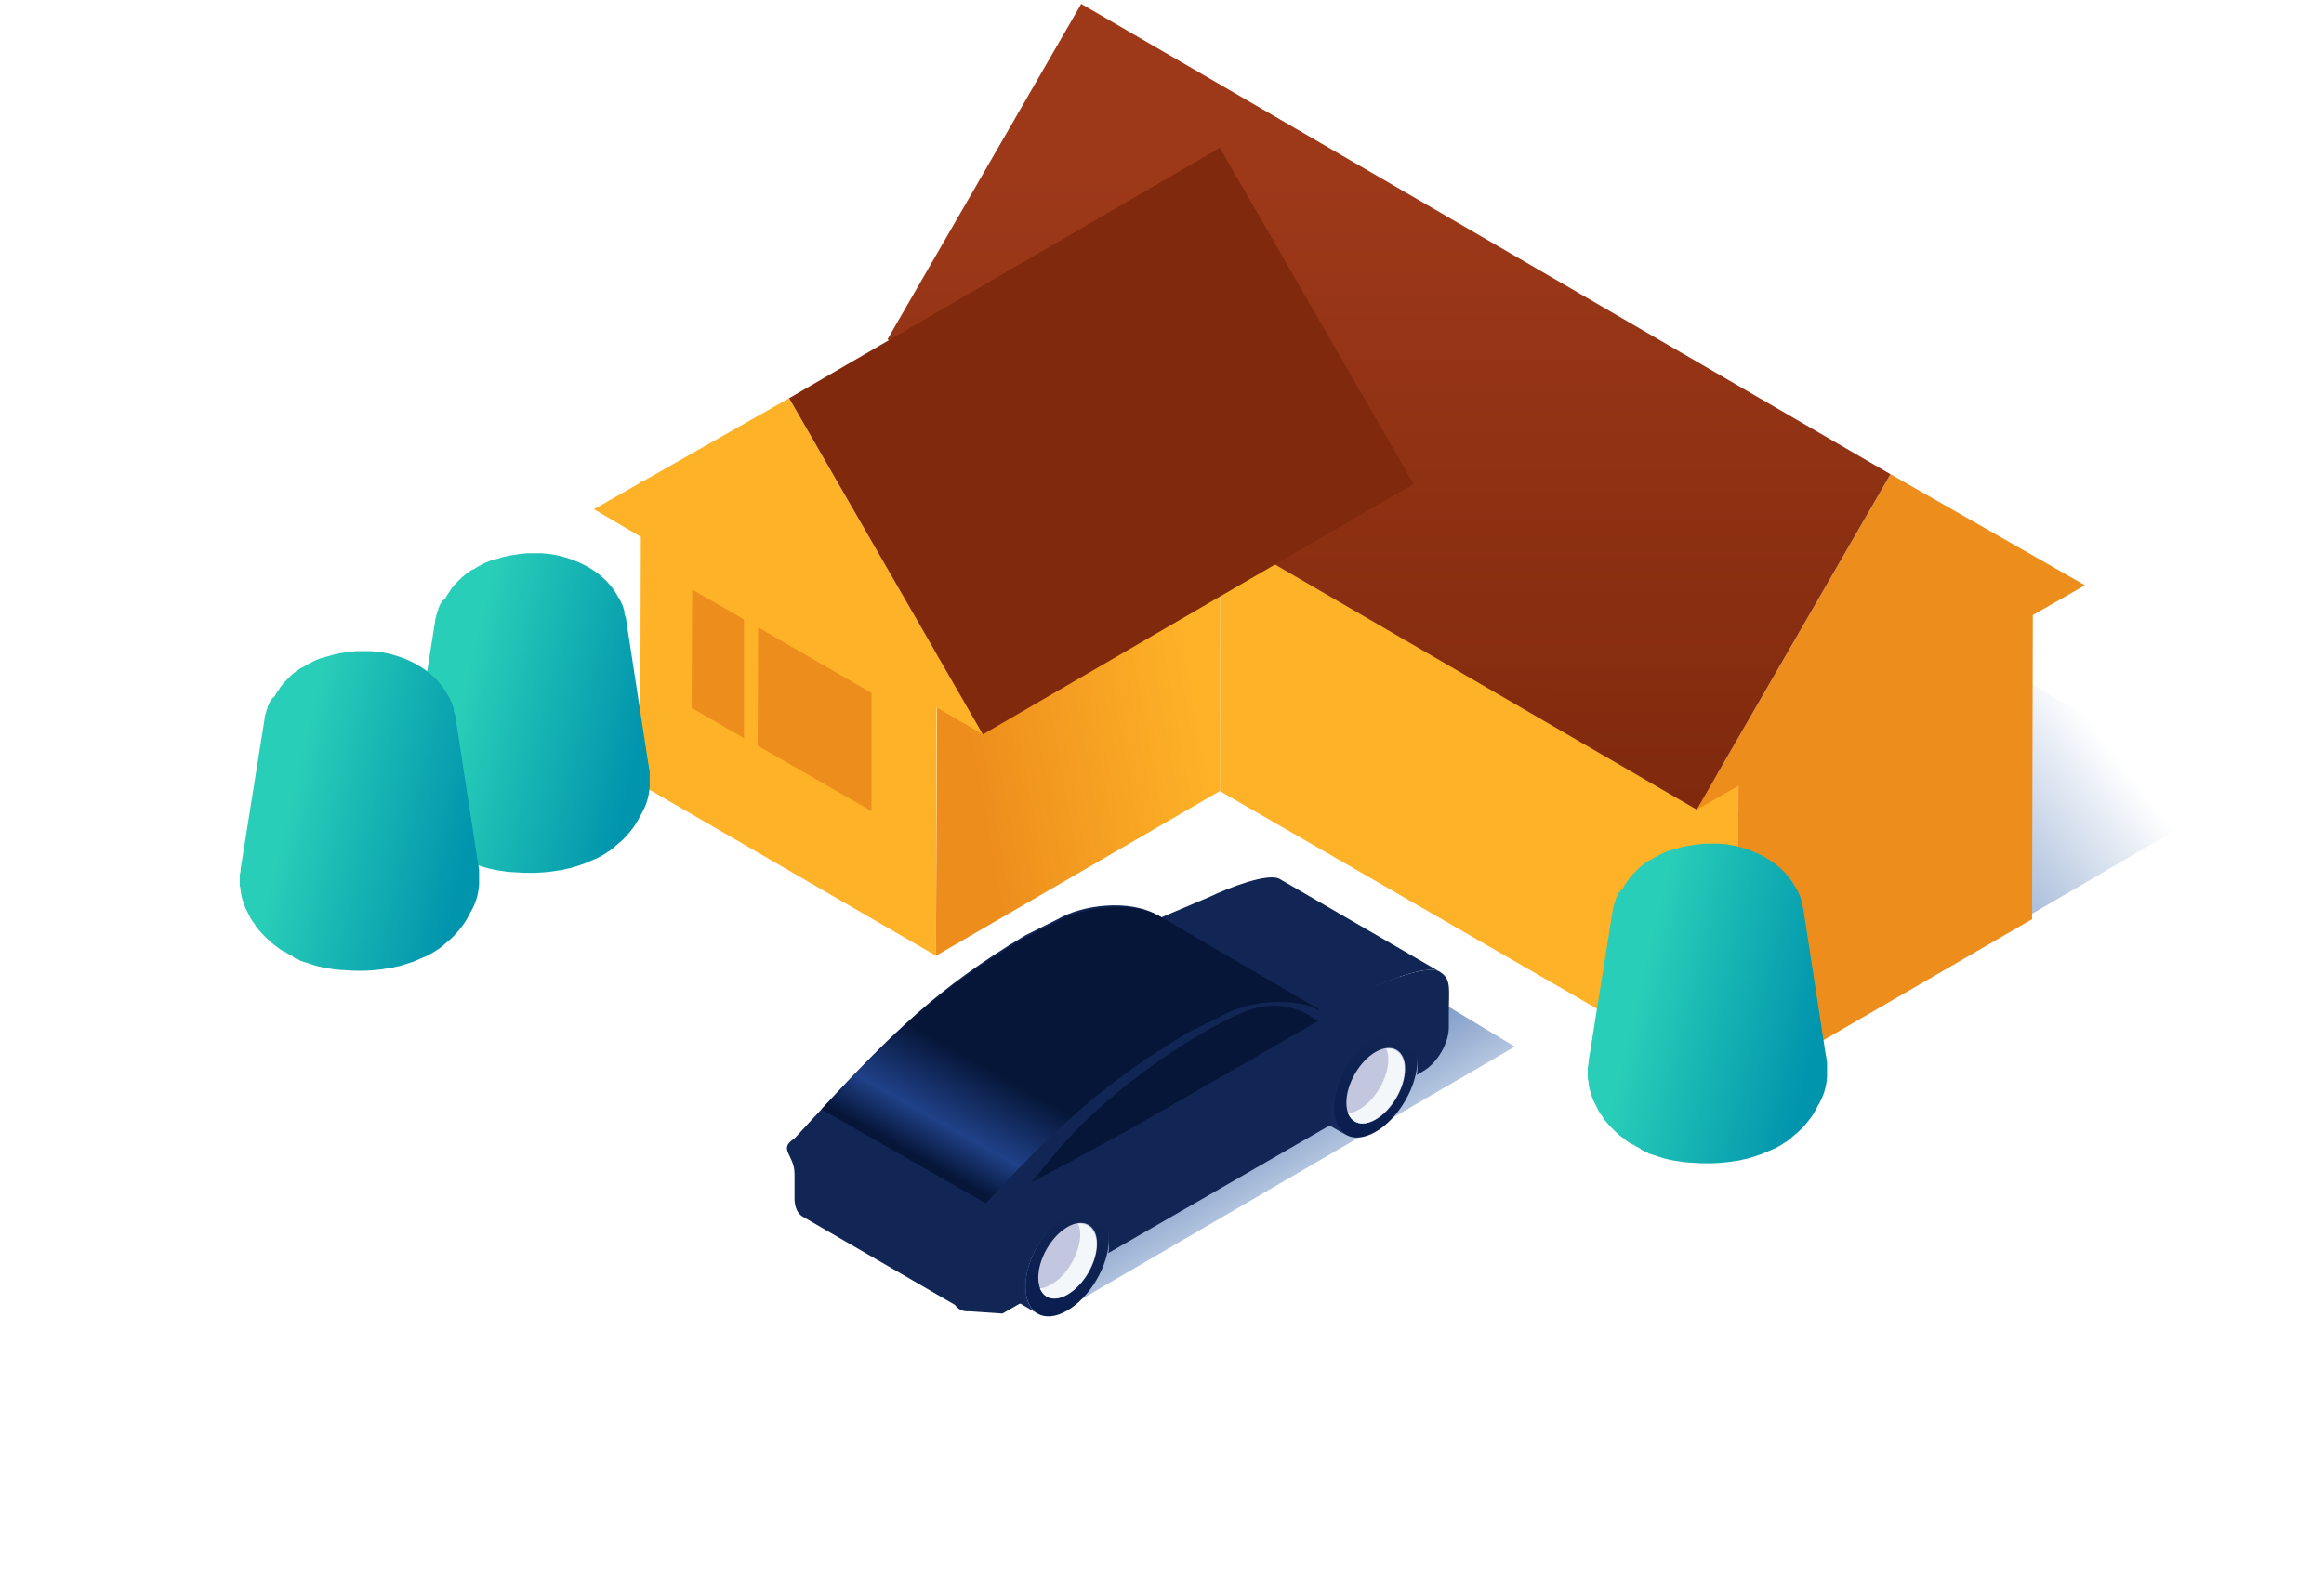
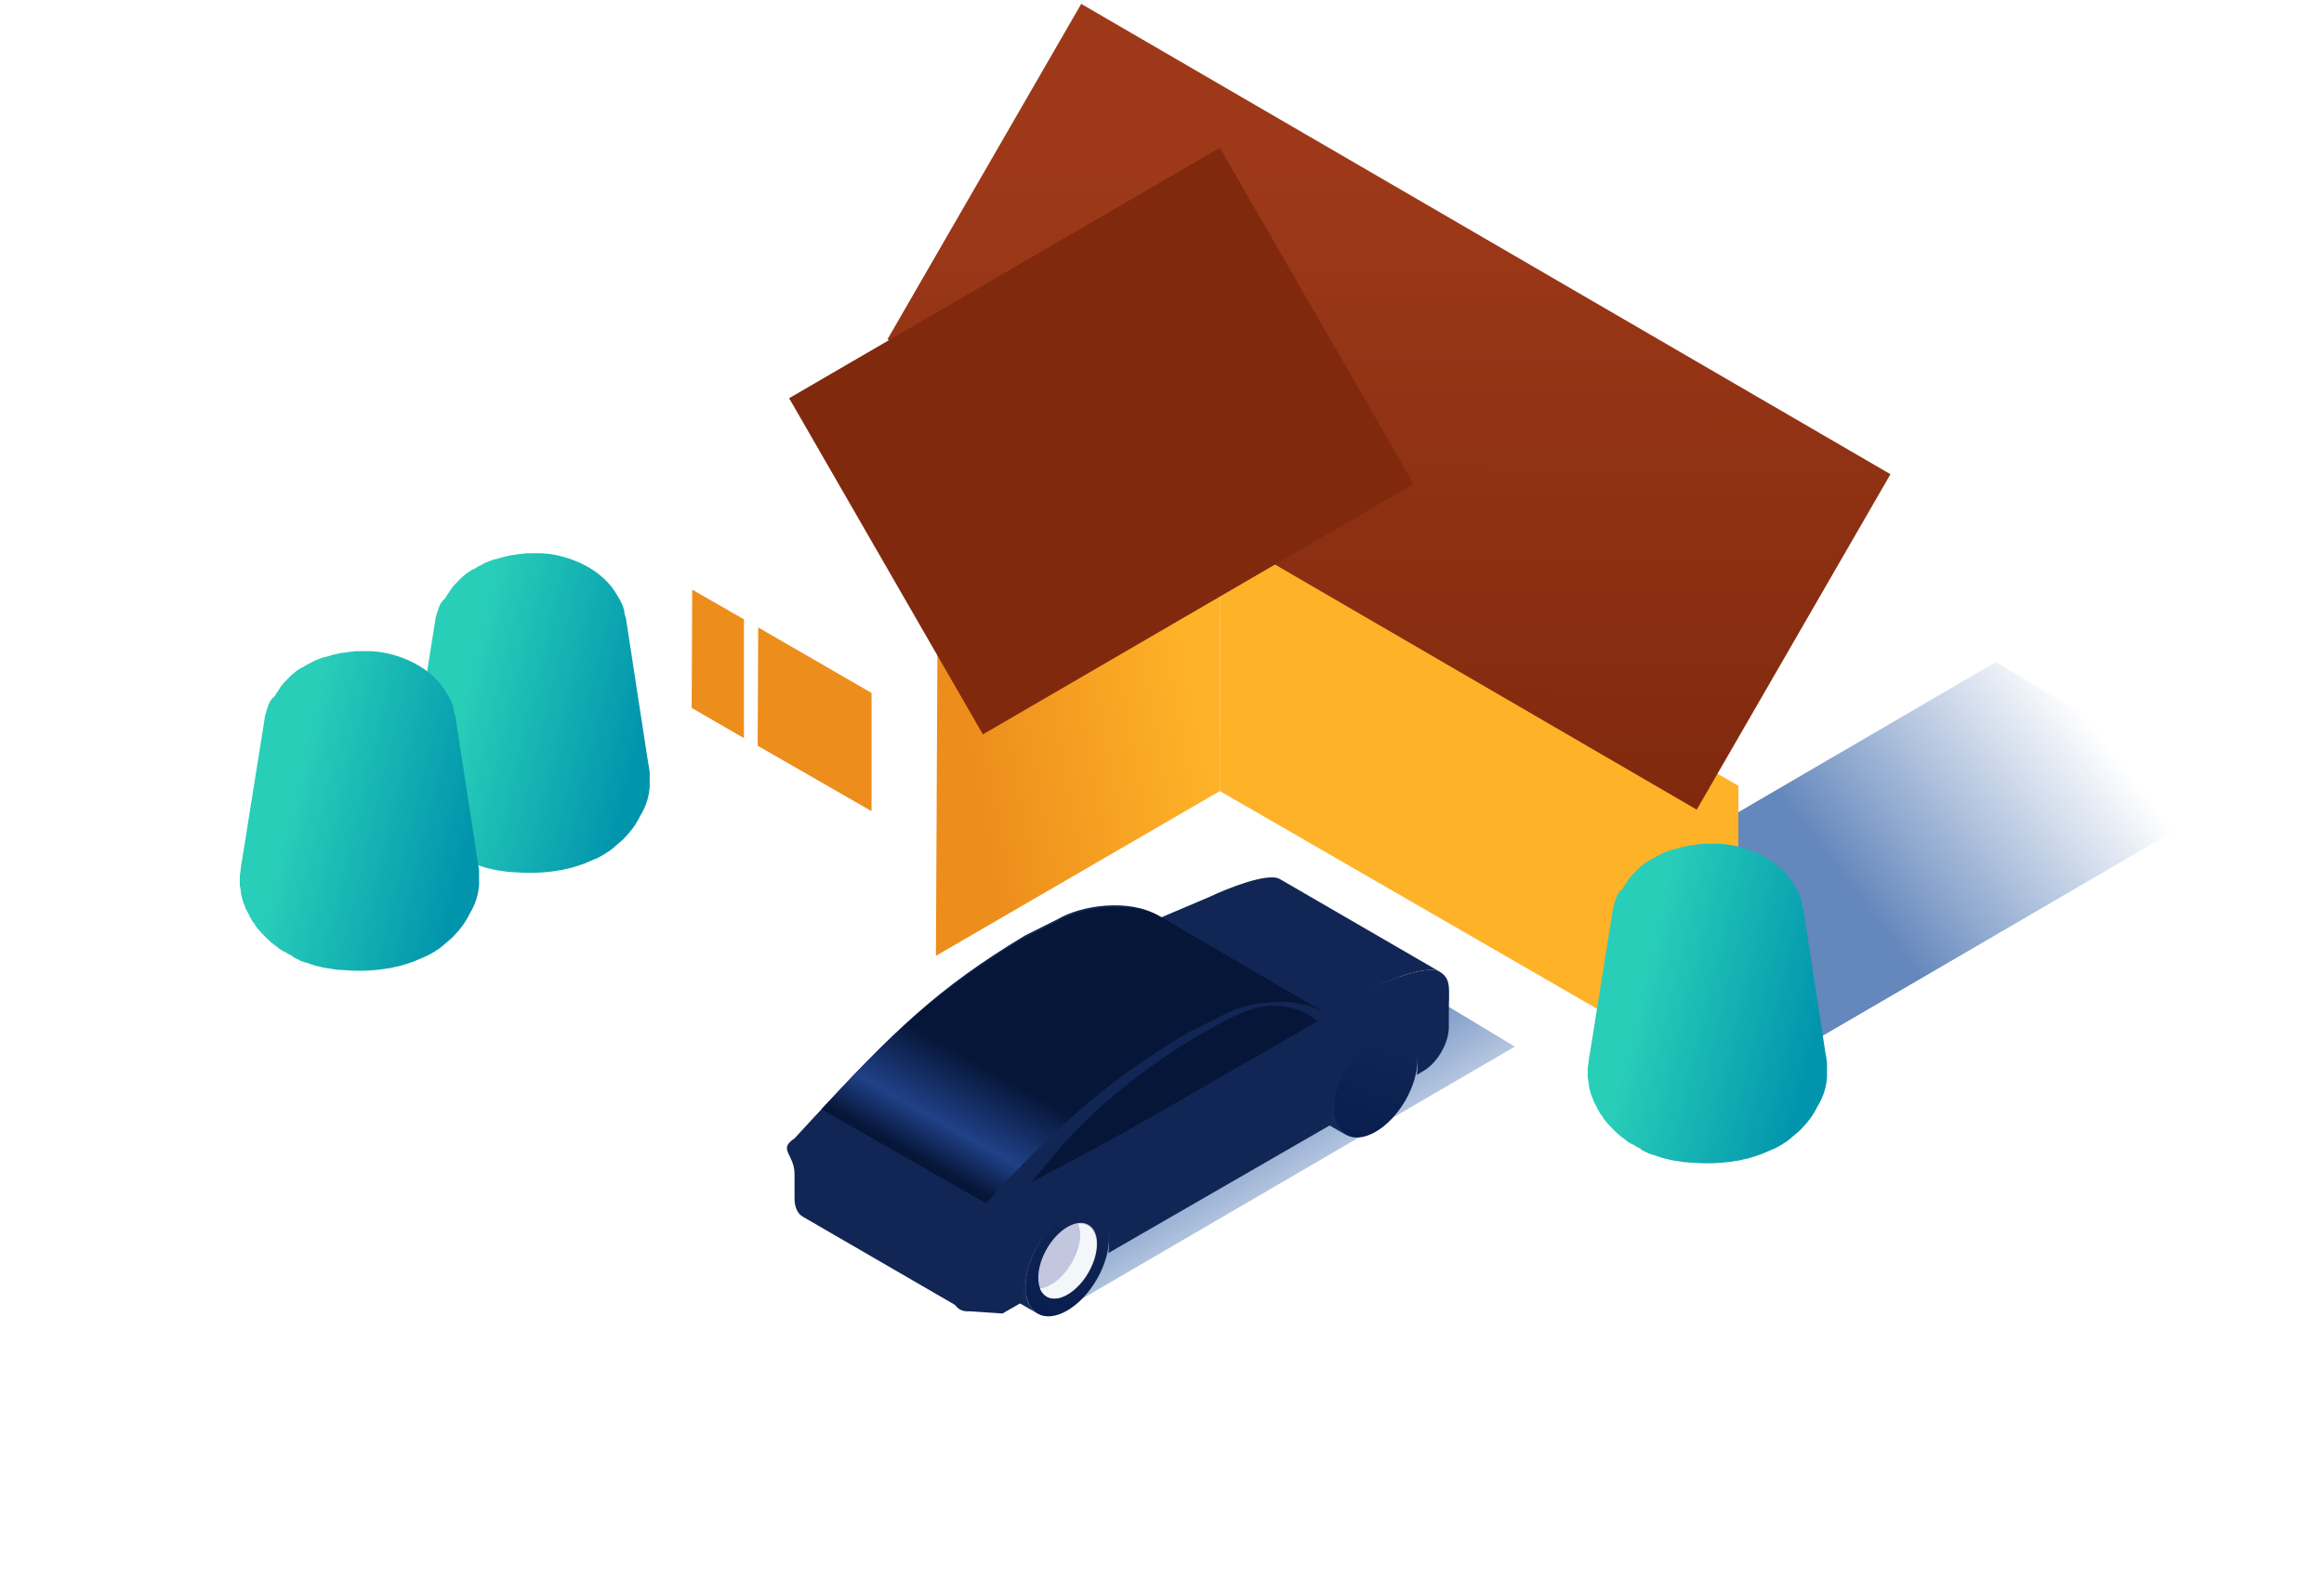
<svg xmlns="http://www.w3.org/2000/svg" width="200" height="136" viewBox="0 0 200 136" fill="none">
  <g clip-path="url(#clip0_24185_71296)">
    <g filter="url(#filter0_d_24185_71296)">
      <rect width="121.815" height="121.815" rx="14.427" transform="matrix(0.866 0.5 -0.866 0.5 100.505 16.107)" fill="white" />
    </g>
    <path d="M149.525 93.43L129.716 81.506L171.756 56.988L191.564 68.927L149.525 93.43Z" fill="url(#paint0_linear_24185_71296)" />
    <path d="M105.041 41.914L104.976 68.091L80.544 82.271L80.672 56.093L105.041 41.914Z" fill="url(#paint1_linear_24185_71296)" />
    <path d="M149.609 67.642L149.545 93.82L104.976 68.091L105.04 41.914L149.609 67.642Z" fill="#FEB228" />
-     <path d="M162.693 40.816L146.019 69.688L149.61 67.635L149.546 93.813L174.877 79.12L174.941 52.943L179.43 50.376L162.693 40.816Z" fill="#ED8D1C" />
    <path d="M146.018 69.691L76.375 29.206L93.048 0.334L162.691 40.819L146.018 69.691Z" fill="url(#paint2_linear_24185_71296)" />
-     <path d="M84.585 63.21L80.673 56.344V56.088L80.416 55.959L67.911 34.273L55.278 41.459L55.15 41.395V41.523L51.11 43.833L55.15 46.207L55.086 67.508L80.545 82.265L80.609 60.9L84.585 63.21Z" fill="#FEB228" />
    <path d="M67.912 34.276L104.978 12.719L121.651 41.655L84.585 63.213L67.912 34.276Z" fill="#80290D" />
    <path d="M64.02 53.31L59.57 50.754L59.523 60.932L64.02 63.535V53.31Z" fill="#ED8D1C" />
    <path d="M75.003 59.643L65.251 54.01L65.204 64.188L75.003 69.821V59.643Z" fill="#ED8D1C" />
    <path d="M55.91 67.742C55.91 67.711 55.91 67.711 55.91 67.679C55.91 67.616 55.91 67.553 55.91 67.49C55.91 67.395 55.91 67.332 55.91 67.237C55.91 67.205 55.91 67.174 55.91 67.111C55.91 67.016 55.91 66.921 55.91 66.795C55.91 66.795 55.91 66.795 55.91 66.763C55.91 66.731 55.91 66.731 55.91 66.7C55.91 66.668 55.91 66.605 55.91 66.574V66.542C55.91 66.542 55.91 66.542 55.91 66.51V66.447C55.91 66.416 55.91 66.353 55.879 66.321C55.879 66.289 55.879 66.289 55.879 66.258C55.879 66.195 55.847 66.1 55.847 66.037V66.005C55.816 65.91 55.816 65.784 55.784 65.689C55.152 61.583 54.521 57.476 53.889 53.37C53.889 53.37 53.889 53.37 53.889 53.338C53.889 53.307 53.889 53.307 53.889 53.275V53.307C53.889 53.244 53.857 53.149 53.826 53.086C53.826 53.054 53.794 53.023 53.794 52.991C53.763 52.928 53.763 52.833 53.731 52.77V52.707V52.675V52.644C53.731 52.644 53.731 52.644 53.731 52.612C53.731 52.612 53.731 52.612 53.731 52.58C53.699 52.517 53.699 52.486 53.668 52.422V52.391C53.668 52.359 53.636 52.328 53.636 52.264V52.233C53.636 52.233 53.636 52.233 53.636 52.264C53.636 52.233 53.605 52.233 53.605 52.201V52.17C53.541 52.043 53.478 51.885 53.415 51.759C53.352 51.664 53.289 51.506 53.162 51.317C52.499 50.117 51.488 49.264 50.351 48.663C49.024 47.969 47.729 47.716 47.003 47.653H46.971C46.94 47.653 46.94 47.653 46.94 47.653C46.782 47.621 46.592 47.621 46.403 47.621H46.371C46.308 47.621 46.213 47.621 46.118 47.621H46.087C46.118 47.621 46.118 47.621 46.15 47.621C46.087 47.621 45.992 47.621 45.929 47.621C45.897 47.621 45.866 47.621 45.834 47.621H45.803C45.739 47.621 45.676 47.621 45.613 47.621C45.581 47.621 45.55 47.621 45.518 47.621H45.487C45.329 47.621 45.171 47.621 45.044 47.653C44.95 47.653 44.855 47.684 44.76 47.684C44.697 47.684 44.634 47.684 44.571 47.716H44.539C44.539 47.716 44.349 47.747 44.097 47.779C44.097 47.779 44.097 47.779 44.065 47.779H44.034C43.907 47.811 43.749 47.842 43.623 47.874C43.591 47.874 43.528 47.905 43.465 47.905C43.307 47.937 43.181 47.969 43.023 48.032C42.896 48.063 42.77 48.095 42.675 48.127C42.675 48.127 42.675 48.127 42.644 48.127H42.612C42.517 48.158 42.423 48.19 42.328 48.221C42.296 48.221 42.265 48.253 42.233 48.253C42.202 48.253 42.202 48.253 42.17 48.284H42.138C42.107 48.284 42.107 48.316 42.075 48.316C41.98 48.348 41.854 48.411 41.759 48.442L41.696 48.474C41.664 48.474 41.664 48.505 41.633 48.505C41.601 48.505 41.601 48.537 41.57 48.537L41.538 48.569C41.349 48.663 41.191 48.727 41.096 48.79C41.001 48.853 40.875 48.916 40.748 49.011H40.717C40.717 49.011 40.717 49.011 40.685 49.011C40.559 49.074 40.433 49.169 40.306 49.264C40.306 49.264 40.306 49.264 40.275 49.264C40.054 49.453 39.738 49.674 39.548 49.895C39.485 49.959 39.453 49.99 39.39 50.053L39.359 50.085C39.327 50.117 39.295 50.18 39.232 50.211C39.138 50.306 39.074 50.401 39.011 50.464C38.98 50.496 38.98 50.527 38.948 50.527C38.916 50.59 38.853 50.654 38.822 50.717C38.79 50.748 38.758 50.78 38.758 50.811L38.727 50.843C38.727 50.843 38.727 50.843 38.727 50.875C38.664 50.938 38.632 51.001 38.569 51.096C38.537 51.127 38.537 51.159 38.506 51.191L38.474 51.222L38.443 51.285C38.411 51.348 38.379 51.38 38.348 51.443C38.348 51.443 38.348 51.443 38.348 51.475C38.032 51.727 37.906 51.949 37.842 52.106C37.811 52.201 37.779 52.296 37.716 52.391V52.422V52.454V52.486C37.716 52.517 37.716 52.517 37.684 52.549C37.684 52.58 37.684 52.58 37.653 52.612V52.644C37.621 52.707 37.59 52.801 37.59 52.865V52.896V52.865C37.59 52.896 37.59 52.928 37.558 52.928C37.527 52.991 37.527 53.023 37.527 53.054C37.527 53.086 37.495 53.149 37.495 53.181C37.495 53.212 37.495 53.244 37.463 53.244C37.463 53.275 37.463 53.275 37.463 53.307C37.463 53.307 37.463 53.307 37.463 53.338V53.37C36.8 57.476 36.168 61.551 35.505 65.657C35.473 65.752 35.473 65.847 35.442 65.973V66.005V66.037C35.442 66.1 35.41 66.163 35.41 66.226V66.289V66.258C35.41 66.353 35.379 66.416 35.379 66.51C35.379 66.542 35.379 66.574 35.379 66.574V66.605C35.315 66.826 35.315 66.921 35.315 67.174V67.205V67.237C35.315 67.395 35.315 67.49 35.315 67.616C35.315 67.679 35.315 67.711 35.315 67.711C35.315 67.711 35.315 67.711 35.315 67.742C35.315 67.742 35.315 67.742 35.315 67.774C35.315 67.805 35.315 67.869 35.347 67.9V67.932L35.379 68.09C35.379 68.058 35.379 67.995 35.379 67.963C35.379 67.995 35.379 68.027 35.379 68.058V68.09V68.121C35.379 68.184 35.379 68.248 35.41 68.279V68.311C35.41 68.343 35.41 68.343 35.41 68.374C35.41 68.406 35.41 68.406 35.41 68.437C35.442 68.595 35.473 68.722 35.505 68.848C35.505 68.879 35.536 68.911 35.536 68.943C35.536 68.943 35.536 68.943 35.536 68.974C35.568 69.037 35.568 69.132 35.6 69.195L35.631 69.258C35.631 69.29 35.663 69.353 35.663 69.385L35.694 69.416C35.726 69.511 35.758 69.606 35.789 69.701C35.789 69.732 35.821 69.764 35.852 69.827C35.852 69.827 35.852 69.859 35.884 69.89C35.947 69.985 36.01 70.175 36.137 70.364C36.137 70.364 36.137 70.364 36.137 70.396C36.2 70.554 36.326 70.712 36.421 70.901L36.453 70.933C36.453 70.933 36.453 70.964 36.484 70.964C36.484 70.964 36.484 70.996 36.516 70.996C36.516 71.027 36.547 71.027 36.547 71.059C36.579 71.091 36.611 71.154 36.642 71.185C36.642 71.185 36.642 71.185 36.642 71.217L36.674 71.249V71.28L36.705 71.312C36.737 71.375 36.769 71.406 36.8 71.438C36.895 71.533 36.958 71.628 37.021 71.691C37.116 71.817 37.211 71.912 37.337 72.038C37.4 72.101 37.463 72.165 37.527 72.228C37.558 72.259 37.621 72.323 37.653 72.354C37.653 72.354 37.653 72.354 37.684 72.386L37.716 72.417C37.779 72.48 37.842 72.512 37.874 72.575C37.906 72.607 37.969 72.638 38 72.67C38.063 72.733 38.127 72.796 38.19 72.828C38.221 72.859 38.253 72.891 38.316 72.923C38.443 73.017 38.537 73.081 38.632 73.175C38.758 73.27 38.948 73.397 39.169 73.523C39.169 73.523 39.169 73.523 39.201 73.523H39.232C39.232 73.523 39.232 73.523 39.264 73.523C39.264 73.523 39.295 73.523 39.295 73.554L39.327 73.586C39.453 73.681 39.611 73.744 39.801 73.839C39.801 73.839 39.832 73.839 39.832 73.87C39.832 73.87 39.864 73.87 39.864 73.902C39.864 73.902 39.896 73.902 39.896 73.933L39.927 73.965C40.117 74.06 40.275 74.155 40.464 74.218C40.464 74.218 40.496 74.218 40.496 74.249C40.527 74.249 40.527 74.249 40.527 74.281C40.559 74.281 40.59 74.312 40.654 74.312C40.748 74.344 40.843 74.376 40.938 74.407L41.033 74.439H41.064C41.096 74.439 41.127 74.471 41.159 74.471C41.412 74.565 41.601 74.628 41.822 74.692C41.854 74.692 41.917 74.723 41.949 74.723C42.044 74.755 42.107 74.755 42.202 74.786H42.233C42.423 74.85 42.928 74.944 43.654 75.039C43.654 75.039 43.654 75.039 43.686 75.039C43.718 75.039 43.718 75.039 43.749 75.039H43.781C43.939 75.071 44.065 75.071 44.128 75.071C44.16 75.071 44.191 75.071 44.191 75.071C45.202 75.165 46.34 75.165 47.54 75.007C47.761 74.976 47.982 74.944 48.14 74.913C48.172 74.913 48.203 74.913 48.203 74.913C48.33 74.881 48.424 74.881 48.519 74.85C48.709 74.786 48.993 74.755 49.182 74.692C49.53 74.597 49.909 74.471 50.351 74.312L50.414 74.281C50.572 74.218 50.699 74.155 50.856 74.091C50.951 74.06 51.014 74.028 51.078 73.997C51.141 73.965 51.236 73.933 51.299 73.902C51.299 73.902 51.299 73.902 51.33 73.902C51.394 73.87 51.488 73.807 51.551 73.775C51.551 73.775 51.551 73.775 51.583 73.775C51.615 73.744 51.646 73.744 51.678 73.712C51.994 73.554 52.152 73.428 52.341 73.302C52.341 73.302 52.341 73.302 52.373 73.302C52.499 73.207 52.625 73.112 52.783 72.986C52.815 72.954 52.846 72.954 52.846 72.923C53.036 72.765 53.289 72.544 53.478 72.386L53.51 72.354C53.605 72.259 53.699 72.196 53.763 72.101C54.268 71.596 54.742 70.964 55.089 70.238C55.658 69.322 55.847 68.5 55.91 67.742Z" fill="url(#paint3_linear_24185_71296)" />
    <path d="M41.23 76.168C41.23 76.136 41.23 76.136 41.23 76.105C41.23 76.042 41.23 75.979 41.23 75.915C41.23 75.821 41.23 75.757 41.23 75.663C41.23 75.631 41.23 75.6 41.23 75.536C41.23 75.442 41.23 75.347 41.23 75.221C41.23 75.221 41.23 75.221 41.23 75.189C41.23 75.157 41.23 75.157 41.23 75.126C41.23 75.094 41.23 75.031 41.23 74.999V74.968C41.23 74.968 41.23 74.968 41.23 74.936V74.873C41.23 74.841 41.23 74.778 41.199 74.747C41.199 74.715 41.199 74.715 41.199 74.683C41.199 74.62 41.167 74.526 41.167 74.462V74.431C41.136 74.336 41.136 74.21 41.104 74.115C40.472 70.008 39.841 65.902 39.209 61.796C39.209 61.796 39.209 61.796 39.209 61.764C39.209 61.733 39.209 61.733 39.209 61.701V61.733C39.209 61.669 39.177 61.575 39.146 61.511C39.146 61.48 39.114 61.448 39.114 61.417C39.083 61.354 39.083 61.259 39.051 61.196V61.133V61.101V61.069C39.051 61.069 39.051 61.069 39.051 61.038C39.051 61.038 39.051 61.038 39.051 61.006C39.019 60.943 39.019 60.911 38.988 60.848V60.817C38.988 60.785 38.956 60.753 38.956 60.69V60.659C38.956 60.659 38.956 60.659 38.956 60.69C38.956 60.659 38.925 60.659 38.925 60.627V60.596C38.861 60.469 38.798 60.311 38.735 60.185C38.672 60.09 38.609 59.932 38.482 59.743C37.819 58.542 36.808 57.689 35.671 57.089C34.344 56.394 33.049 56.142 32.323 56.078H32.291C32.26 56.078 32.26 56.078 32.26 56.078C32.102 56.047 31.912 56.047 31.723 56.047H31.691C31.628 56.047 31.533 56.047 31.438 56.047H31.407C31.438 56.047 31.438 56.047 31.47 56.047C31.407 56.047 31.312 56.047 31.249 56.047C31.217 56.047 31.186 56.047 31.154 56.047H31.122C31.059 56.047 30.996 56.047 30.933 56.047C30.901 56.047 30.87 56.047 30.838 56.047H30.807C30.649 56.047 30.491 56.047 30.364 56.078C30.27 56.078 30.175 56.11 30.08 56.11C30.017 56.11 29.954 56.11 29.891 56.142H29.859C29.859 56.142 29.669 56.173 29.417 56.205C29.417 56.205 29.417 56.205 29.385 56.205H29.354C29.227 56.236 29.069 56.268 28.943 56.3C28.911 56.3 28.848 56.331 28.785 56.331C28.627 56.363 28.501 56.394 28.343 56.458C28.216 56.489 28.09 56.521 27.995 56.552C27.995 56.552 27.995 56.552 27.964 56.552H27.932C27.837 56.584 27.743 56.615 27.648 56.647C27.616 56.647 27.585 56.679 27.553 56.679C27.522 56.679 27.522 56.679 27.49 56.71H27.458C27.427 56.71 27.427 56.742 27.395 56.742C27.3 56.773 27.174 56.837 27.079 56.868L27.016 56.9C26.985 56.9 26.985 56.931 26.953 56.931C26.921 56.931 26.921 56.963 26.89 56.963L26.858 56.995C26.669 57.089 26.511 57.152 26.416 57.216C26.321 57.279 26.195 57.342 26.069 57.437H26.037C26.037 57.437 26.037 57.437 26.005 57.437C25.879 57.5 25.753 57.595 25.626 57.689C25.626 57.689 25.626 57.689 25.595 57.689C25.374 57.879 25.058 58.1 24.868 58.321C24.805 58.384 24.773 58.416 24.71 58.479L24.679 58.511C24.647 58.542 24.616 58.605 24.552 58.637C24.458 58.732 24.394 58.827 24.331 58.89C24.3 58.921 24.3 58.953 24.268 58.953C24.236 59.016 24.173 59.079 24.142 59.142C24.11 59.174 24.078 59.206 24.078 59.237L24.047 59.269C24.047 59.269 24.047 59.269 24.047 59.3C23.984 59.364 23.952 59.427 23.889 59.522C23.857 59.553 23.857 59.585 23.826 59.616L23.794 59.648L23.763 59.711C23.731 59.774 23.7 59.806 23.668 59.869C23.668 59.869 23.668 59.869 23.668 59.901C23.352 60.153 23.226 60.374 23.163 60.532C23.131 60.627 23.099 60.722 23.036 60.817V60.848V60.88V60.911C23.036 60.943 23.036 60.943 23.005 60.974C23.005 61.006 23.005 61.006 22.973 61.038V61.069C22.941 61.133 22.91 61.227 22.91 61.29V61.322V61.29C22.91 61.322 22.91 61.354 22.878 61.354C22.847 61.417 22.847 61.448 22.847 61.48C22.847 61.511 22.815 61.575 22.815 61.606C22.815 61.638 22.815 61.669 22.783 61.669C22.783 61.701 22.783 61.701 22.783 61.733C22.783 61.733 22.783 61.733 22.783 61.764V61.796C22.12 65.902 21.488 69.977 20.825 74.083C20.793 74.178 20.793 74.273 20.762 74.399V74.431V74.462C20.762 74.526 20.73 74.589 20.73 74.652V74.715V74.683C20.73 74.778 20.699 74.841 20.699 74.936C20.699 74.968 20.699 74.999 20.699 74.999V75.031C20.636 75.252 20.636 75.347 20.636 75.6V75.631V75.663C20.636 75.821 20.636 75.915 20.636 76.042C20.636 76.105 20.636 76.136 20.636 76.136C20.636 76.136 20.636 76.136 20.636 76.168C20.636 76.168 20.636 76.168 20.636 76.2C20.636 76.231 20.636 76.294 20.667 76.326V76.358L20.699 76.516C20.699 76.484 20.699 76.421 20.699 76.389C20.699 76.421 20.699 76.452 20.699 76.484V76.516V76.547C20.699 76.61 20.699 76.674 20.73 76.705V76.737C20.73 76.768 20.73 76.768 20.73 76.8C20.73 76.831 20.73 76.831 20.73 76.863C20.762 77.021 20.793 77.147 20.825 77.274C20.825 77.305 20.857 77.337 20.857 77.368C20.857 77.368 20.857 77.368 20.857 77.4C20.888 77.463 20.888 77.558 20.92 77.621L20.951 77.684C20.951 77.716 20.983 77.779 20.983 77.811L21.015 77.842C21.046 77.937 21.078 78.032 21.109 78.126C21.109 78.158 21.141 78.19 21.172 78.253C21.172 78.253 21.172 78.284 21.204 78.316C21.267 78.411 21.33 78.6 21.457 78.79C21.457 78.79 21.457 78.79 21.457 78.822C21.52 78.979 21.646 79.137 21.741 79.327L21.773 79.358C21.773 79.358 21.773 79.39 21.804 79.39C21.804 79.39 21.804 79.422 21.836 79.422C21.836 79.453 21.867 79.453 21.867 79.485C21.899 79.516 21.931 79.58 21.962 79.611C21.962 79.611 21.962 79.611 21.962 79.643L21.994 79.674V79.706L22.025 79.737C22.057 79.801 22.088 79.832 22.12 79.864C22.215 79.959 22.278 80.053 22.341 80.117C22.436 80.243 22.531 80.338 22.657 80.464C22.72 80.527 22.783 80.59 22.847 80.653C22.878 80.685 22.941 80.748 22.973 80.78C22.973 80.78 22.973 80.78 23.005 80.811L23.036 80.843C23.099 80.906 23.163 80.938 23.194 81.001C23.226 81.033 23.289 81.064 23.32 81.096C23.384 81.159 23.447 81.222 23.51 81.254C23.541 81.285 23.573 81.317 23.636 81.349C23.763 81.443 23.857 81.506 23.952 81.601C24.078 81.696 24.268 81.822 24.489 81.949C24.489 81.949 24.489 81.949 24.521 81.949H24.552C24.552 81.949 24.552 81.949 24.584 81.949C24.584 81.949 24.616 81.949 24.616 81.98L24.647 82.012C24.773 82.107 24.931 82.17 25.121 82.264C25.121 82.264 25.152 82.264 25.152 82.296C25.152 82.296 25.184 82.296 25.184 82.328C25.184 82.328 25.216 82.328 25.216 82.359L25.247 82.391C25.437 82.486 25.595 82.58 25.784 82.644C25.784 82.644 25.816 82.644 25.816 82.675C25.847 82.675 25.847 82.675 25.847 82.707C25.879 82.707 25.911 82.738 25.974 82.738C26.069 82.77 26.163 82.802 26.258 82.833L26.353 82.865H26.384C26.416 82.865 26.448 82.896 26.479 82.896C26.732 82.991 26.921 83.054 27.142 83.117C27.174 83.117 27.237 83.149 27.269 83.149C27.364 83.18 27.427 83.18 27.522 83.212H27.553C27.743 83.275 28.248 83.37 28.975 83.465C28.975 83.465 28.975 83.465 29.006 83.465C29.038 83.465 29.038 83.465 29.069 83.465H29.101C29.259 83.496 29.385 83.496 29.448 83.496C29.48 83.496 29.512 83.496 29.512 83.496C30.522 83.591 31.66 83.591 32.86 83.433C33.081 83.402 33.302 83.37 33.46 83.338C33.492 83.338 33.523 83.338 33.523 83.338C33.65 83.307 33.744 83.307 33.839 83.275C34.029 83.212 34.313 83.18 34.502 83.117C34.85 83.023 35.229 82.896 35.671 82.738L35.734 82.707C35.892 82.644 36.019 82.58 36.176 82.517C36.271 82.486 36.334 82.454 36.398 82.422C36.461 82.391 36.556 82.359 36.619 82.328C36.619 82.328 36.619 82.328 36.65 82.328C36.714 82.296 36.808 82.233 36.871 82.201C36.871 82.201 36.871 82.201 36.903 82.201C36.935 82.17 36.966 82.17 36.998 82.138C37.314 81.98 37.472 81.854 37.661 81.728C37.661 81.728 37.661 81.728 37.693 81.728C37.819 81.633 37.945 81.538 38.103 81.412C38.135 81.38 38.167 81.38 38.167 81.349C38.356 81.191 38.609 80.969 38.798 80.811L38.83 80.78C38.925 80.685 39.019 80.622 39.083 80.527C39.588 80.022 40.062 79.39 40.409 78.663C40.978 77.748 41.167 76.926 41.23 76.168Z" fill="url(#paint4_linear_24185_71296)" />
    <path d="M157.231 92.742C157.231 92.711 157.231 92.711 157.231 92.679C157.231 92.616 157.231 92.553 157.231 92.49C157.231 92.395 157.231 92.332 157.231 92.237C157.231 92.205 157.231 92.174 157.231 92.111C157.231 92.016 157.231 91.921 157.231 91.795C157.231 91.795 157.231 91.795 157.231 91.763C157.231 91.731 157.231 91.731 157.231 91.7C157.231 91.668 157.231 91.605 157.231 91.574V91.542C157.231 91.542 157.231 91.542 157.231 91.51V91.447C157.231 91.416 157.231 91.353 157.199 91.321C157.199 91.289 157.199 91.289 157.199 91.258C157.199 91.195 157.168 91.1 157.168 91.037V91.005C157.136 90.91 157.136 90.784 157.104 90.689C156.473 86.583 155.841 82.476 155.209 78.37C155.209 78.37 155.209 78.37 155.209 78.338C155.209 78.307 155.209 78.307 155.209 78.275V78.307C155.209 78.244 155.178 78.149 155.146 78.086C155.146 78.054 155.114 78.023 155.114 77.991C155.083 77.928 155.083 77.833 155.051 77.77V77.707V77.675V77.644C155.051 77.644 155.051 77.644 155.051 77.612C155.051 77.612 155.051 77.612 155.051 77.58C155.02 77.517 155.02 77.486 154.988 77.422V77.391C154.988 77.359 154.956 77.328 154.956 77.264V77.233C154.956 77.233 154.956 77.233 154.956 77.264C154.956 77.233 154.925 77.233 154.925 77.201V77.17C154.862 77.043 154.799 76.885 154.735 76.759C154.672 76.664 154.609 76.506 154.483 76.317C153.819 75.117 152.809 74.264 151.671 73.663C150.345 72.969 149.05 72.716 148.323 72.653H148.292C148.26 72.653 148.26 72.653 148.26 72.653C148.102 72.621 147.912 72.621 147.723 72.621H147.691C147.628 72.621 147.533 72.621 147.439 72.621H147.407C147.439 72.621 147.439 72.621 147.47 72.621C147.407 72.621 147.312 72.621 147.249 72.621C147.218 72.621 147.186 72.621 147.154 72.621H147.123C147.06 72.621 146.996 72.621 146.933 72.621C146.902 72.621 146.87 72.621 146.839 72.621H146.807C146.649 72.621 146.491 72.621 146.365 72.653C146.27 72.653 146.175 72.684 146.08 72.684C146.017 72.684 145.954 72.684 145.891 72.716H145.859C145.859 72.716 145.67 72.747 145.417 72.779C145.417 72.779 145.417 72.779 145.385 72.779H145.354C145.228 72.811 145.07 72.842 144.943 72.874C144.912 72.874 144.848 72.905 144.785 72.905C144.627 72.937 144.501 72.969 144.343 73.032C144.217 73.063 144.09 73.095 143.996 73.126C143.996 73.126 143.996 73.126 143.964 73.126H143.932C143.838 73.158 143.743 73.19 143.648 73.221C143.617 73.221 143.585 73.253 143.553 73.253C143.522 73.253 143.522 73.253 143.49 73.284H143.459C143.427 73.284 143.427 73.316 143.395 73.316C143.301 73.348 143.174 73.411 143.08 73.442L143.016 73.474C142.985 73.474 142.985 73.505 142.953 73.505C142.922 73.505 142.922 73.537 142.89 73.537L142.858 73.569C142.669 73.663 142.511 73.727 142.416 73.79C142.321 73.853 142.195 73.916 142.069 74.011H142.037C142.037 74.011 142.037 74.011 142.006 74.011C141.879 74.074 141.753 74.169 141.627 74.264C141.627 74.264 141.627 74.264 141.595 74.264C141.374 74.453 141.058 74.674 140.868 74.895C140.805 74.959 140.774 74.99 140.711 75.053L140.679 75.085C140.647 75.117 140.616 75.18 140.553 75.211C140.458 75.306 140.395 75.401 140.331 75.464C140.3 75.496 140.3 75.527 140.268 75.527C140.237 75.59 140.174 75.653 140.142 75.717C140.11 75.748 140.079 75.78 140.079 75.811L140.047 75.843C140.047 75.843 140.047 75.843 140.047 75.875C139.984 75.938 139.952 76.001 139.889 76.096C139.858 76.127 139.858 76.159 139.826 76.191L139.794 76.222L139.763 76.285C139.731 76.348 139.7 76.38 139.668 76.443C139.668 76.443 139.668 76.443 139.668 76.475C139.352 76.728 139.226 76.949 139.163 77.106C139.131 77.201 139.1 77.296 139.036 77.391V77.422V77.454V77.486C139.036 77.517 139.036 77.517 139.005 77.549C139.005 77.58 139.005 77.58 138.973 77.612V77.644C138.942 77.707 138.91 77.801 138.91 77.865V77.896V77.865C138.91 77.896 138.91 77.928 138.878 77.928C138.847 77.991 138.847 78.023 138.847 78.054C138.847 78.086 138.815 78.149 138.815 78.18C138.815 78.212 138.815 78.244 138.784 78.244C138.784 78.275 138.784 78.275 138.784 78.307C138.784 78.307 138.784 78.307 138.784 78.338V78.37C138.12 82.476 137.489 86.551 136.825 90.657C136.794 90.752 136.794 90.847 136.762 90.973V91.005V91.037C136.762 91.1 136.731 91.163 136.731 91.226V91.289V91.258C136.731 91.353 136.699 91.416 136.699 91.51C136.699 91.542 136.699 91.574 136.699 91.574V91.605C136.636 91.826 136.636 91.921 136.636 92.174V92.205V92.237C136.636 92.395 136.636 92.49 136.636 92.616C136.636 92.679 136.636 92.711 136.636 92.711C136.636 92.711 136.636 92.711 136.636 92.742C136.636 92.742 136.636 92.742 136.636 92.774C136.636 92.805 136.636 92.869 136.667 92.9V92.932L136.699 93.09C136.699 93.058 136.699 92.995 136.699 92.963C136.699 92.995 136.699 93.027 136.699 93.058V93.09V93.121C136.699 93.184 136.699 93.248 136.731 93.279V93.311C136.731 93.343 136.731 93.343 136.731 93.374C136.731 93.406 136.731 93.406 136.731 93.437C136.762 93.595 136.794 93.722 136.825 93.848C136.825 93.879 136.857 93.911 136.857 93.943C136.857 93.943 136.857 93.943 136.857 93.974C136.888 94.037 136.888 94.132 136.92 94.195L136.952 94.258C136.952 94.29 136.983 94.353 136.983 94.385L137.015 94.416C137.046 94.511 137.078 94.606 137.11 94.701C137.11 94.732 137.141 94.764 137.173 94.827C137.173 94.827 137.173 94.859 137.204 94.89C137.267 94.985 137.331 95.175 137.457 95.364C137.457 95.364 137.457 95.364 137.457 95.396C137.52 95.554 137.647 95.712 137.741 95.901L137.773 95.933C137.773 95.933 137.773 95.964 137.804 95.964C137.804 95.964 137.804 95.996 137.836 95.996C137.836 96.027 137.868 96.027 137.868 96.059C137.899 96.091 137.931 96.154 137.962 96.185C137.962 96.185 137.962 96.185 137.962 96.217L137.994 96.249V96.28L138.026 96.312C138.057 96.375 138.089 96.406 138.12 96.438C138.215 96.533 138.278 96.628 138.341 96.691C138.436 96.817 138.531 96.912 138.657 97.038C138.721 97.101 138.784 97.165 138.847 97.228C138.878 97.259 138.942 97.323 138.973 97.354C138.973 97.354 138.973 97.354 139.005 97.386L139.036 97.417C139.1 97.48 139.163 97.512 139.194 97.575C139.226 97.607 139.289 97.638 139.321 97.67C139.384 97.733 139.447 97.796 139.51 97.828C139.542 97.859 139.573 97.891 139.637 97.923C139.763 98.017 139.858 98.081 139.952 98.175C140.079 98.27 140.268 98.397 140.489 98.523C140.489 98.523 140.489 98.523 140.521 98.523H140.553C140.553 98.523 140.553 98.523 140.584 98.523C140.584 98.523 140.616 98.523 140.616 98.554L140.647 98.586C140.774 98.681 140.932 98.744 141.121 98.839C141.121 98.839 141.153 98.839 141.153 98.87C141.153 98.87 141.184 98.87 141.184 98.902C141.184 98.902 141.216 98.902 141.216 98.933L141.248 98.965C141.437 99.06 141.595 99.155 141.785 99.218C141.785 99.218 141.816 99.218 141.816 99.249C141.848 99.249 141.848 99.249 141.848 99.281C141.879 99.281 141.911 99.312 141.974 99.312C142.069 99.344 142.164 99.376 142.258 99.407L142.353 99.439H142.385C142.416 99.439 142.448 99.471 142.479 99.471C142.732 99.565 142.922 99.628 143.143 99.692C143.174 99.692 143.238 99.723 143.269 99.723C143.364 99.755 143.427 99.755 143.522 99.786H143.553C143.743 99.85 144.248 99.944 144.975 100.039C144.975 100.039 144.975 100.039 145.006 100.039C145.038 100.039 145.038 100.039 145.07 100.039H145.101C145.259 100.071 145.385 100.071 145.449 100.071C145.48 100.071 145.512 100.071 145.512 100.071C146.523 100.165 147.66 100.165 148.86 100.007C149.081 99.976 149.302 99.944 149.46 99.913C149.492 99.913 149.523 99.913 149.523 99.913C149.65 99.881 149.745 99.881 149.839 99.85C150.029 99.786 150.313 99.755 150.503 99.692C150.85 99.597 151.229 99.471 151.671 99.312L151.735 99.281C151.893 99.218 152.019 99.155 152.177 99.091C152.272 99.06 152.335 99.028 152.398 98.997C152.461 98.965 152.556 98.933 152.619 98.902C152.619 98.902 152.619 98.902 152.651 98.902C152.714 98.87 152.809 98.807 152.872 98.775C152.872 98.775 152.872 98.775 152.903 98.775C152.935 98.744 152.966 98.744 152.998 98.712C153.314 98.554 153.472 98.428 153.661 98.302C153.661 98.302 153.661 98.302 153.693 98.302C153.819 98.207 153.946 98.112 154.104 97.986C154.135 97.954 154.167 97.954 154.167 97.923C154.356 97.765 154.609 97.544 154.799 97.386L154.83 97.354C154.925 97.259 155.02 97.196 155.083 97.101C155.588 96.596 156.062 95.964 156.41 95.238C156.978 94.322 157.168 93.5 157.231 92.742Z" fill="url(#paint5_linear_24185_71296)" />
    <path d="M90.934 113.068L72.356 101.886L111.785 78.891L130.363 90.088L90.934 113.068Z" fill="url(#paint6_linear_24185_71296)" />
    <path d="M91.527 102.602C90.885 102.217 89.988 102.281 88.962 102.859C86.974 104.014 85.37 106.772 85.37 109.082C85.37 110.237 85.755 111.007 86.396 111.392L89.282 113.06C88.641 112.675 88.256 111.905 88.256 110.75C88.256 108.441 89.859 105.682 91.847 104.527C92.873 103.949 93.771 103.885 94.412 104.27L91.527 102.602Z" fill="url(#paint7_linear_24185_71296)" />
    <path d="M102.172 88.17C104.737 86.695 106.981 85.604 108.777 84.962C114.228 82.973 118.14 86.31 118.332 86.502C117.178 87.144 95.182 99.783 91.719 101.836C88.256 103.825 78.893 108.83 78.38 109.087C78.38 109.087 78.38 109.087 81.202 105.622C86.974 98.436 95.503 92.02 102.172 88.17Z" fill="#061638" />
    <path d="M110.125 75.657C109.098 75.079 105.571 76.491 104.096 77.197L99.864 78.993L113.587 86.949L117.82 85.153C119.231 84.447 122.822 83.035 123.848 83.613L110.125 75.657Z" fill="#112654" />
    <path d="M99.671 78.803C97.17 77.328 93.066 77.905 91.014 79.124L88.192 80.535C80.625 85.091 76.842 88.812 69.916 96.319L68.377 97.987C66.902 98.949 68.377 99.334 68.377 101.067V103.184C68.377 103.89 68.633 104.467 69.082 104.724L82.805 112.68C82.357 112.423 82.1 111.91 82.1 111.14V109.023C82.1 107.29 80.625 106.905 82.1 105.943L83.639 104.275C90.565 96.832 94.349 93.047 101.916 88.491L104.737 87.08C106.789 85.861 110.894 85.283 113.395 86.759L99.671 78.803Z" fill="#112654" />
    <path d="M91.847 104.528C93.835 103.373 95.438 104.271 95.438 106.581C95.438 108.891 93.835 111.65 91.847 112.805C89.859 113.959 88.256 113.061 88.256 110.751C88.256 108.442 89.859 105.683 91.847 104.528Z" fill="url(#paint8_linear_24185_71296)" />
    <path d="M118.139 87.268C117.498 86.883 116.6 86.947 115.574 87.525C113.586 88.68 111.983 91.438 111.983 93.748C111.983 94.903 112.367 95.673 113.009 96.058L115.894 97.726C115.253 97.341 114.868 96.571 114.868 95.416C114.868 93.107 116.472 90.348 118.46 89.193C119.486 88.615 120.383 88.551 121.025 88.936L118.139 87.268Z" fill="url(#paint9_linear_24185_71296)" />
    <path d="M118.397 89.137C120.385 87.982 121.988 88.881 121.988 91.19C121.988 93.5 120.385 96.259 118.397 97.414C116.409 98.569 114.806 97.671 114.806 95.361C114.806 93.115 116.409 90.292 118.397 89.137Z" fill="url(#paint10_linear_24185_71296)" />
    <path d="M123.848 83.612C124.938 84.254 124.682 85.024 124.682 87.333V88.424C124.682 89.771 123.72 91.44 122.565 92.145L121.924 92.53C121.988 92.21 121.988 91.889 121.988 91.632C121.988 89.258 120.321 88.296 118.269 89.515C118.076 89.579 117.948 89.707 117.756 89.836C116.345 90.862 115.191 92.659 114.742 94.455C114.485 95.353 114.485 96.187 114.614 96.765L95.375 107.865C95.439 107.544 95.439 107.223 95.439 106.902C95.439 104.528 93.772 103.566 91.72 104.785C91.527 104.849 91.399 104.977 91.207 105.106C89.796 106.132 88.642 107.929 88.193 109.725C87.936 110.623 87.936 111.393 88.064 112.035L86.269 113.062L83.383 112.869C82.485 112.933 81.908 112.292 81.908 111.201V109.084C81.908 107.351 80.433 106.966 81.908 106.004L83.447 104.336C90.373 96.893 94.157 93.108 101.724 88.552L104.545 87.141C106.662 85.922 110.958 85.344 113.459 86.948L117.692 85.152C119.295 84.446 122.822 83.035 123.848 83.612ZM96.978 97.342C99.159 96.123 112.69 88.296 113.395 87.911C113.267 87.782 110.894 85.729 107.495 86.948C106.405 87.333 104.994 88.039 103.455 88.937C99.351 91.311 94.093 95.225 90.501 99.652C88.77 101.769 88.77 101.769 88.77 101.769C89.026 101.641 94.798 98.561 96.978 97.342Z" fill="#112654" />
    <path d="M102.188 88.909L105.081 87.463C107.185 86.213 111.393 85.622 113.958 87.134L99.887 78.915C97.322 77.468 93.114 78.06 91.01 79.309L88.117 80.756C80.819 85.096 77.005 88.712 70.693 95.484L84.829 103.572C91.076 96.865 94.955 93.249 102.188 88.909Z" fill="url(#paint11_linear_24185_71296)" />
    <path d="M91.87 105.61C93.271 104.804 94.411 105.444 94.411 107.056C94.411 108.644 93.295 110.612 91.894 111.418C90.492 112.224 89.352 111.584 89.352 109.972C89.352 108.384 90.468 106.416 91.87 105.61Z" fill="#C2C6DE" />
-     <path d="M118.385 90.547C119.786 89.741 120.927 90.381 120.927 91.993C120.927 93.582 119.81 95.55 118.409 96.356C117.008 97.162 115.867 96.522 115.867 94.91C115.867 93.321 116.984 91.353 118.385 90.547Z" fill="#C2C6DE" />
    <path d="M92.785 105.334C92.875 105.605 92.965 105.876 92.965 106.238C92.965 107.819 91.838 109.807 90.441 110.575C90.125 110.756 89.809 110.891 89.494 110.891C89.854 111.795 90.756 112.066 91.838 111.433C93.236 110.62 94.363 108.678 94.363 107.096C94.363 105.922 93.687 105.244 92.785 105.334Z" fill="#F3F7FA" />
-     <path d="M119.301 90.26C119.391 90.531 119.481 90.802 119.481 91.164C119.481 92.745 118.354 94.733 116.956 95.501C116.641 95.681 116.325 95.817 116.009 95.817C116.37 96.721 117.272 96.992 118.354 96.359C119.752 95.546 120.879 93.603 120.879 92.022C120.879 90.847 120.202 90.17 119.301 90.26Z" fill="#F3F7FA" />
  </g>
  <defs>
    <filter id="filter0_d_24185_71296" x="2.328" y="20.332" width="196.353" height="114.167" filterUnits="userSpaceOnUse" color-interpolation-filters="sRGB">
      <feFlood flood-opacity="0" result="BackgroundImageFix" />
      <feColorMatrix in="SourceAlpha" type="matrix" values="0 0 0 0 0 0 0 0 0 0 0 0 0 0 0 0 0 0 127 0" result="hardAlpha" />
      <feOffset dy="0.801" />
      <feComposite in2="hardAlpha" operator="out" />
      <feColorMatrix type="matrix" values="0 0 0 0 0.855 0 0 0 0 0.867 0 0 0 0 0.937 0 0 0 1 0" />
      <feBlend mode="normal" in2="BackgroundImageFix" result="effect1_dropShadow_24185_71296" />
      <feBlend mode="normal" in="SourceGraphic" in2="effect1_dropShadow_24185_71296" result="shape" />
    </filter>
    <linearGradient id="paint0_linear_24185_71296" x1="164.185" y1="82.912" x2="184.124" y2="67.556" gradientUnits="userSpaceOnUse">
      <stop stop-color="#6487BC" />
      <stop offset="1" stop-color="#6F91C3" stop-opacity="0" />
    </linearGradient>
    <linearGradient id="paint1_linear_24185_71296" x1="83.464" y1="65.685" x2="103.24" y2="62.092" gradientUnits="userSpaceOnUse">
      <stop stop-color="#ED8D1C" />
      <stop offset="1" stop-color="#FEB228" />
    </linearGradient>
    <linearGradient id="paint2_linear_24185_71296" x1="119.576" y1="14.951" x2="119.533" y2="69.691" gradientUnits="userSpaceOnUse">
      <stop stop-color="#9D3919" />
      <stop offset="1" stop-color="#80290D" />
    </linearGradient>
    <linearGradient id="paint3_linear_24185_71296" x1="55.306" y1="67.219" x2="38.915" y2="63.302" gradientUnits="userSpaceOnUse">
      <stop offset="0.043" stop-color="#0094AD" />
      <stop offset="1" stop-color="#29CEB8" />
    </linearGradient>
    <linearGradient id="paint4_linear_24185_71296" x1="40.626" y1="75.645" x2="24.235" y2="71.727" gradientUnits="userSpaceOnUse">
      <stop offset="0.043" stop-color="#0094AD" />
      <stop offset="1" stop-color="#29CEB8" />
    </linearGradient>
    <linearGradient id="paint5_linear_24185_71296" x1="156.626" y1="92.219" x2="140.235" y2="88.302" gradientUnits="userSpaceOnUse">
      <stop offset="0.043" stop-color="#0094AD" />
      <stop offset="1" stop-color="#29CEB8" />
    </linearGradient>
    <linearGradient id="paint6_linear_24185_71296" x1="105.901" y1="94.409" x2="115.198" y2="109.776" gradientUnits="userSpaceOnUse">
      <stop stop-color="#6487BC" />
      <stop offset="1" stop-color="#6F91C3" stop-opacity="0" />
    </linearGradient>
    <linearGradient id="paint7_linear_24185_71296" x1="90.254" y1="102.359" x2="86.106" y2="114.054" gradientUnits="userSpaceOnUse">
      <stop stop-color="#112654" />
      <stop offset="1" stop-color="#132A5F" />
      <stop offset="1" stop-color="#F3F7FA" />
    </linearGradient>
    <linearGradient id="paint8_linear_24185_71296" x1="92.135" y1="104.025" x2="88.292" y2="113.952" gradientUnits="userSpaceOnUse">
      <stop stop-color="#112654" />
      <stop offset="1" stop-color="#081D4E" />
      <stop offset="1" stop-color="#F3F7FA" />
    </linearGradient>
    <linearGradient id="paint9_linear_24185_71296" x1="116.866" y1="87.025" x2="112.718" y2="98.72" gradientUnits="userSpaceOnUse">
      <stop stop-color="#112654" />
      <stop offset="1" stop-color="#132A5F" />
      <stop offset="1" stop-color="#F3F7FA" />
    </linearGradient>
    <linearGradient id="paint10_linear_24185_71296" x1="118.685" y1="88.635" x2="114.842" y2="98.561" gradientUnits="userSpaceOnUse">
      <stop stop-color="#112654" />
      <stop offset="1" stop-color="#081D4E" />
      <stop offset="1" stop-color="#F3F7FA" />
    </linearGradient>
    <linearGradient id="paint11_linear_24185_71296" x1="88.687" y1="94.009" x2="83.958" y2="102.392" gradientUnits="userSpaceOnUse">
      <stop stop-color="#061638" />
      <stop offset="0.628" stop-color="#204188" />
      <stop offset="1" stop-color="#061639" />
    </linearGradient>
    <clipPath id="clip0_24185_71296">
      <rect width="199.66" height="136" fill="white" transform="translate(0.34)" />
    </clipPath>
  </defs>
</svg>